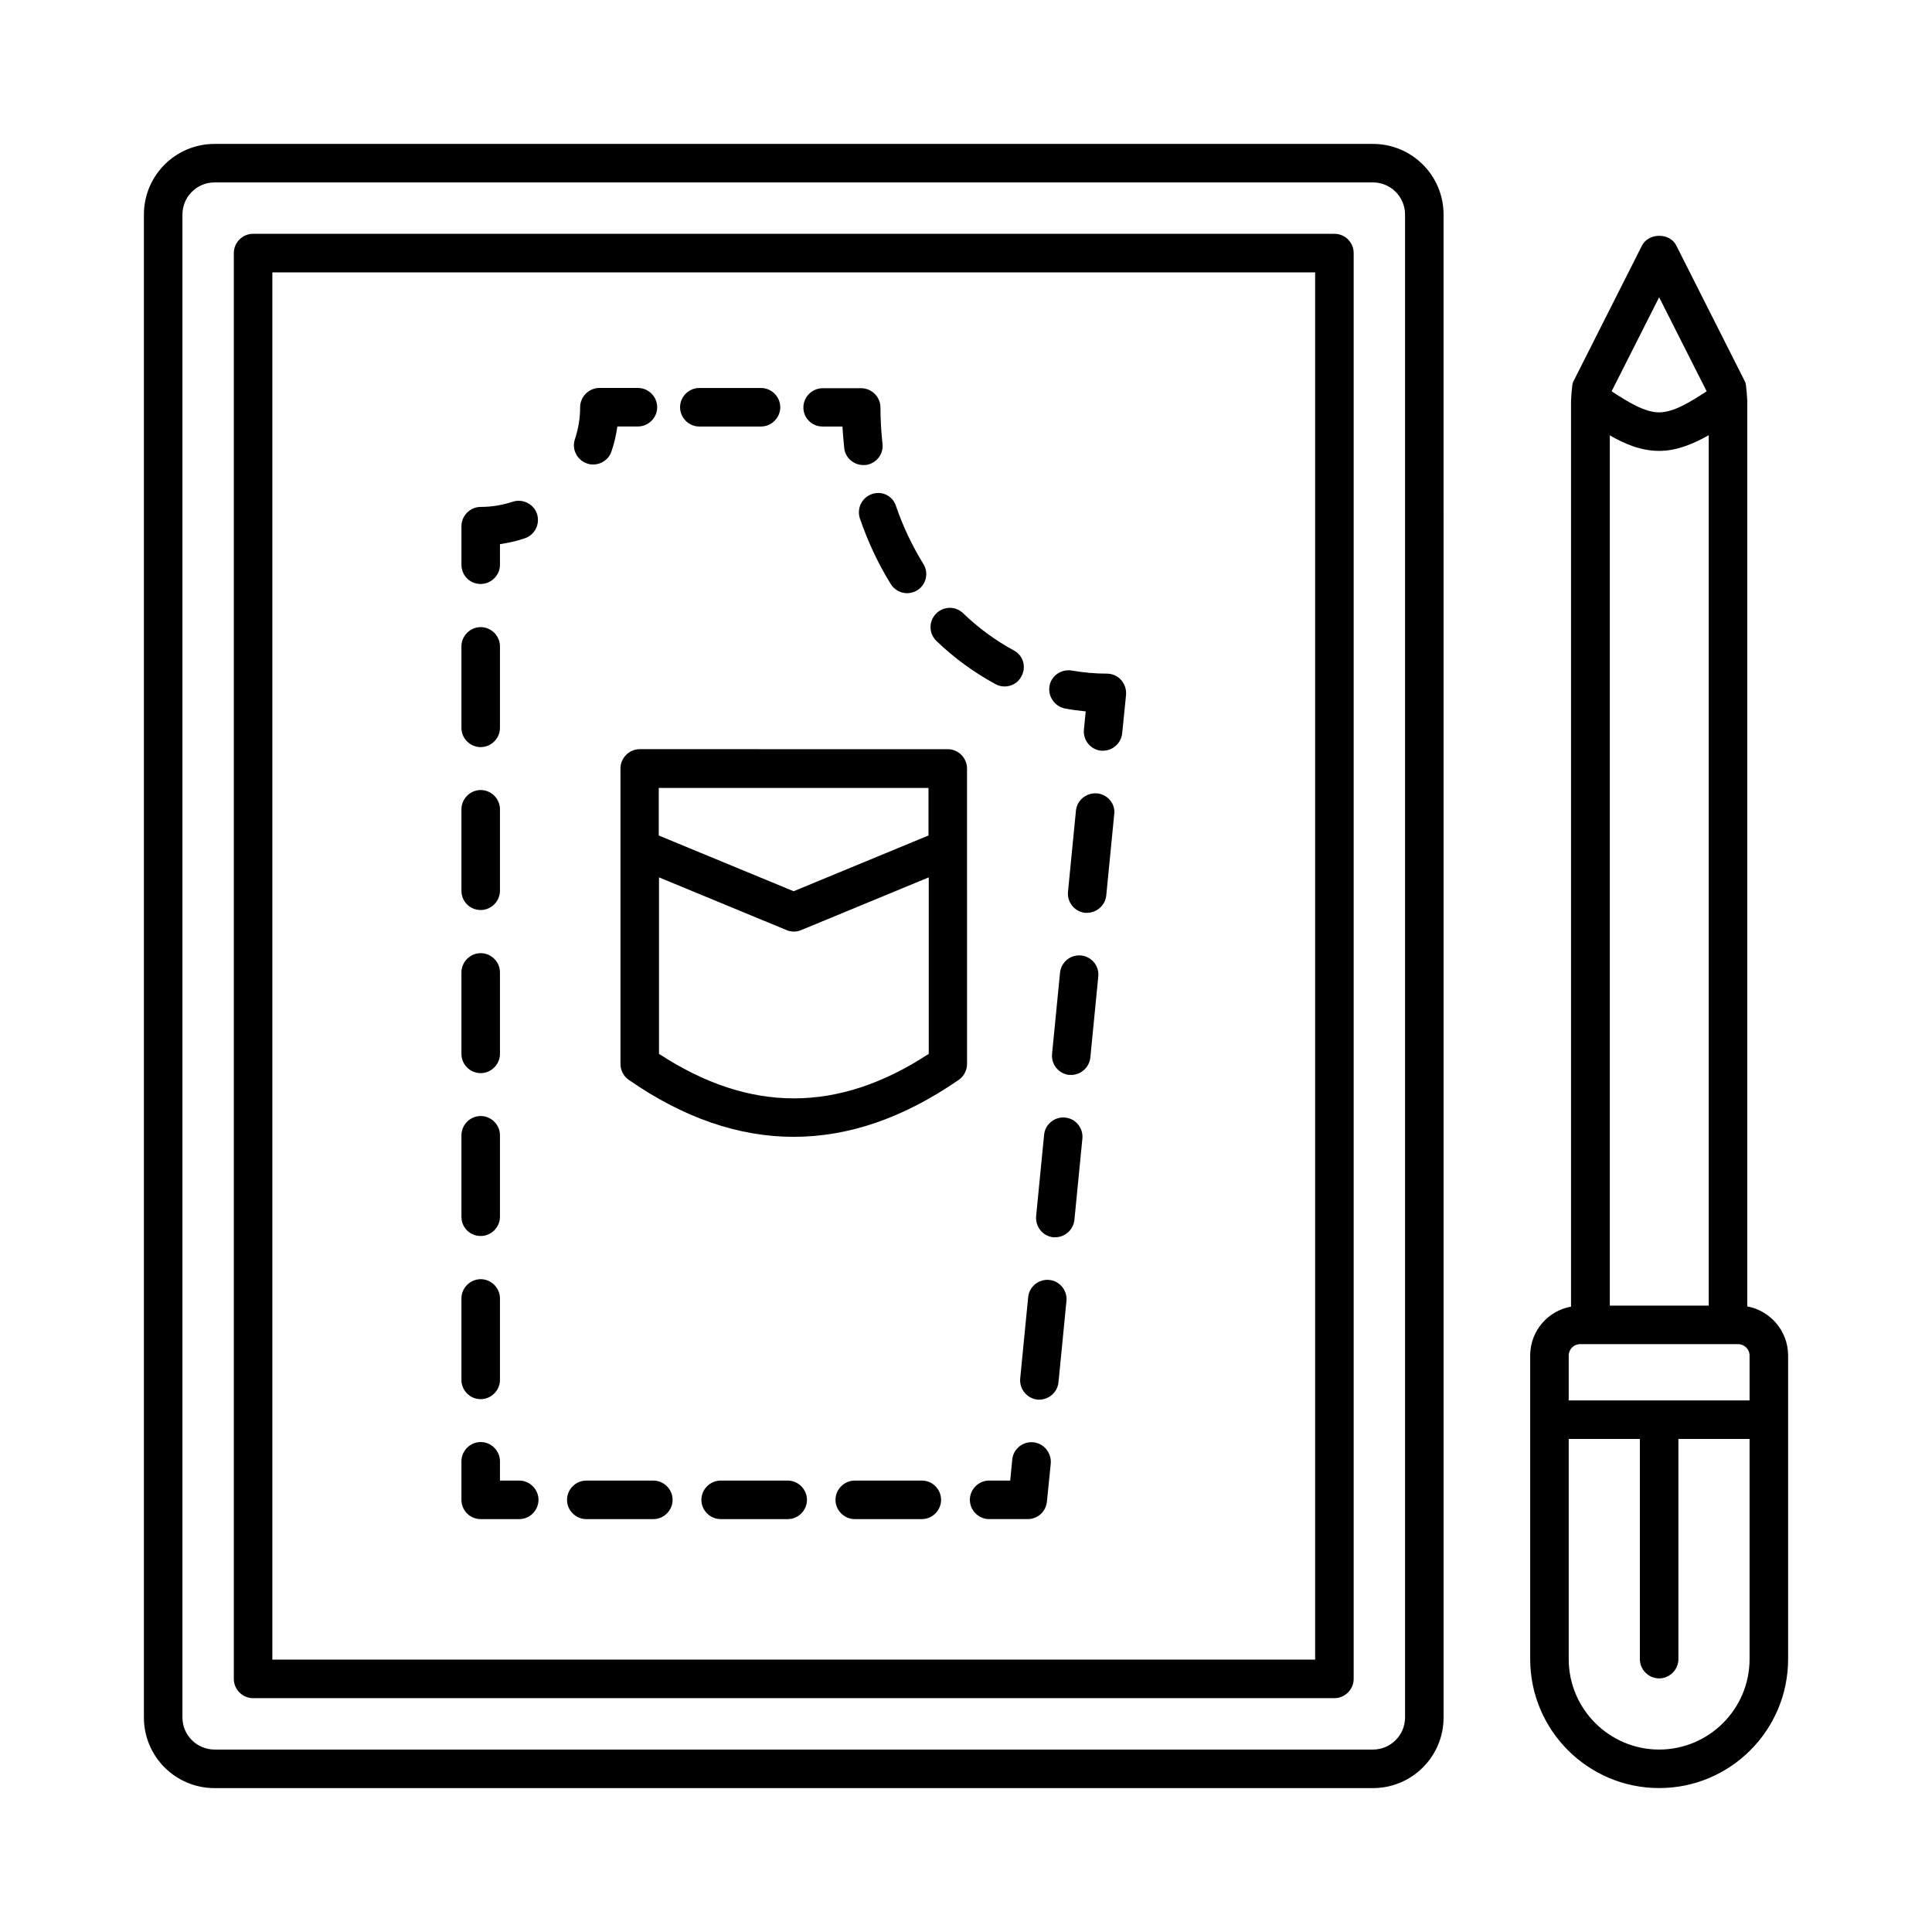
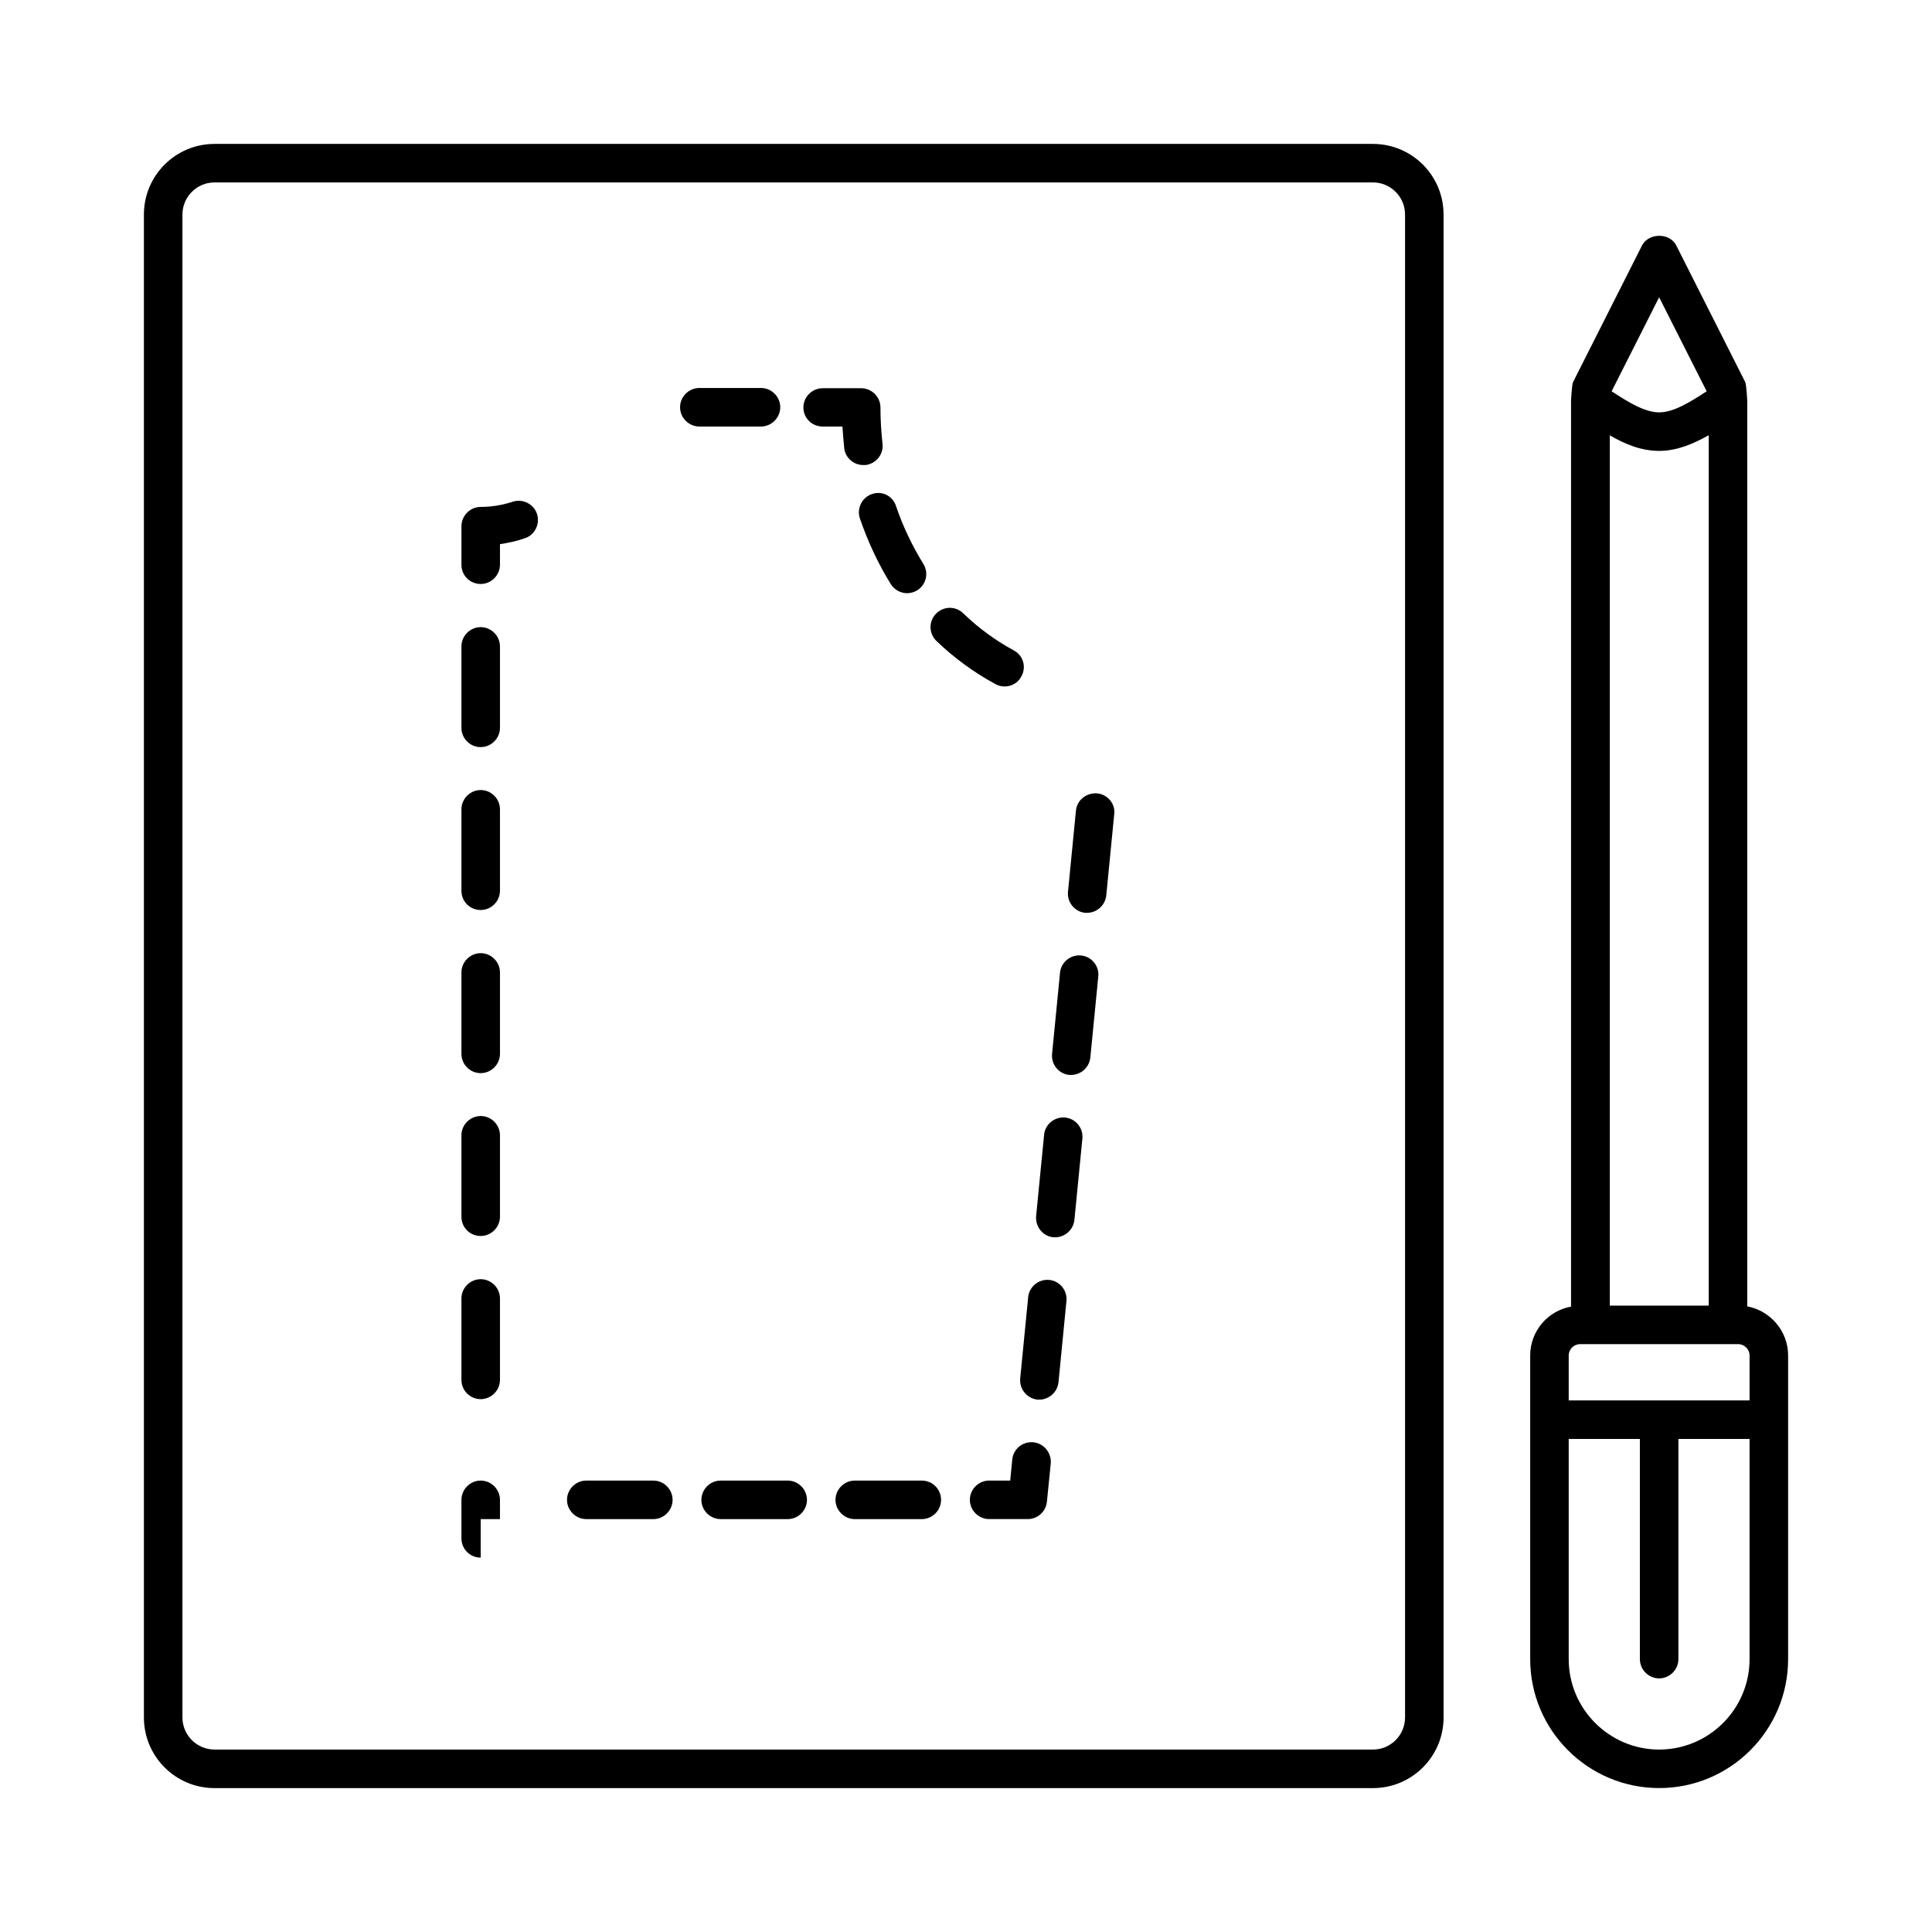
<svg xmlns="http://www.w3.org/2000/svg" fill="#000000" width="800px" height="800px" version="1.1" viewBox="144 144 512 512">
  <g>
    <path d="m507.84 182.14h-306.98c-10.352 0-18.723 8.371-18.723 18.723v398.28c0 10.348 8.371 18.723 18.723 18.723h306.98c10.348 0 18.723-8.375 18.723-18.723l-0.004-398.28c0-10.352-8.371-18.723-18.723-18.723zm8.512 417c0 4.699-3.812 8.512-8.512 8.512l-306.98-0.004c-4.699 0-8.512-3.812-8.512-8.512v-398.28c0-4.699 3.812-8.512 8.512-8.512h306.98c4.699 0 8.512 3.812 8.512 8.512z" />
-     <path d="m497.63 205.96h-286.56c-2.793 0-5.106 2.312-5.106 5.106v377.86c0 2.793 2.316 5.106 5.106 5.106h286.56c2.793 0 5.106-2.316 5.106-5.106v-377.86c0-2.793-2.246-5.106-5.106-5.106zm-5.106 377.86h-276.35v-367.64h276.35z" />
-     <path d="m426.28 331.78c1.77 0.34 3.609 0.543 5.445 0.75l-0.477 4.832c-0.273 2.793 1.77 5.309 4.562 5.582h0.477c2.586 0 4.832-1.973 5.106-4.629l1.02-10.145c0.137-1.43-0.34-2.859-1.293-3.949-0.953-1.09-2.316-1.703-3.812-1.703-3.062 0-6.195-0.273-9.258-0.816-2.793-0.477-5.445 1.363-5.922 4.086-0.477 2.723 1.363 5.445 4.152 5.992z" />
    <path d="m430.5 397.21c-2.793-0.273-5.309 1.77-5.582 4.562l-2.109 21.516c-0.273 2.793 1.77 5.309 4.562 5.582h0.477c2.586 0 4.832-1.973 5.106-4.629l2.109-21.516c0.27-2.723-1.773-5.242-4.562-5.516z" />
    <path d="m434.72 354.25c-2.793-0.203-5.309 1.77-5.582 4.562l-2.109 21.516c-0.273 2.793 1.77 5.309 4.562 5.582h0.477c2.586 0 4.832-1.973 5.106-4.629l2.109-21.516c0.34-2.723-1.703-5.242-4.562-5.516z" />
    <path d="m423.15 471.89h0.477c2.586 0 4.832-1.973 5.106-4.629l2.109-21.516c0.273-2.793-1.77-5.309-4.562-5.582-2.793-0.273-5.309 1.77-5.582 4.562l-2.109 21.516c-0.273 2.856 1.77 5.375 4.562 5.648z" />
    <path d="m418.93 514.92h0.477c2.586 0 4.832-1.973 5.106-4.629l2.109-21.516c0.273-2.793-1.77-5.309-4.562-5.582-2.793-0.273-5.309 1.77-5.582 4.562l-2.109 21.516c-0.273 2.856 1.77 5.309 4.562 5.648z" />
    <path d="m417.84 526.22c-2.793-0.273-5.309 1.77-5.582 4.562l-0.543 5.582h-5.586c-2.793 0-5.106 2.316-5.106 5.106 0 2.793 2.316 5.106 5.106 5.106h10.211c2.656 0 4.832-1.973 5.106-4.629l1.02-10.145c0.211-2.789-1.832-5.309-4.625-5.582z" />
    <path d="m388.29 536.37h-17.77c-2.793 0-5.106 2.316-5.106 5.106 0 2.793 2.316 5.106 5.106 5.106h17.77c2.793 0 5.106-2.316 5.106-5.106 0-2.789-2.246-5.106-5.106-5.106z" />
    <path d="m299.37 546.58h17.77c2.793 0 5.106-2.316 5.106-5.106 0-2.793-2.316-5.106-5.106-5.106h-17.77c-2.793 0-5.106 2.316-5.106 5.106 0 2.793 2.316 5.106 5.106 5.106z" />
    <path d="m352.75 536.37h-17.77c-2.793 0-5.106 2.316-5.106 5.106 0 2.793 2.316 5.106 5.106 5.106h17.77c2.793 0 5.106-2.316 5.106-5.106 0-2.789-2.316-5.106-5.106-5.106z" />
-     <path d="m271.39 546.58h10.211c2.793 0 5.106-2.316 5.106-5.106 0-2.793-2.316-5.106-5.106-5.106h-5.106v-5.106c0-2.793-2.316-5.106-5.106-5.106-2.793 0-5.106 2.316-5.106 5.106v10.211c0 2.793 2.246 5.106 5.106 5.106z" />
+     <path d="m271.39 546.58h10.211h-5.106v-5.106c0-2.793-2.316-5.106-5.106-5.106-2.793 0-5.106 2.316-5.106 5.106v10.211c0 2.793 2.246 5.106 5.106 5.106z" />
    <path d="m271.39 341.99c2.793 0 5.106-2.316 5.106-5.106v-21.582c0-2.793-2.316-5.106-5.106-5.106-2.793 0-5.106 2.316-5.106 5.106v21.582c0 2.789 2.246 5.106 5.106 5.106z" />
    <path d="m271.39 471.55c2.793 0 5.106-2.316 5.106-5.106v-21.582c0-2.793-2.316-5.106-5.106-5.106-2.793 0-5.106 2.316-5.106 5.106v21.582c0 2.856 2.246 5.106 5.106 5.106z" />
    <path d="m271.39 385.16c2.793 0 5.106-2.316 5.106-5.106v-21.582c0-2.793-2.316-5.106-5.106-5.106-2.793 0-5.106 2.316-5.106 5.106v21.582c0 2.859 2.246 5.106 5.106 5.106z" />
    <path d="m271.39 428.39c2.793 0 5.106-2.316 5.106-5.106v-21.582c0-2.793-2.316-5.106-5.106-5.106-2.793 0-5.106 2.316-5.106 5.106v21.582c0 2.789 2.246 5.106 5.106 5.106z" />
    <path d="m271.39 514.79c2.793 0 5.106-2.316 5.106-5.106v-21.582c0-2.793-2.316-5.106-5.106-5.106-2.793 0-5.106 2.316-5.106 5.106v21.582c0 2.789 2.246 5.106 5.106 5.106z" />
    <path d="m271.39 298.76c2.793 0 5.106-2.316 5.106-5.106v-5.445c2.246-0.34 4.426-0.816 6.606-1.566 2.656-0.887 4.086-3.812 3.199-6.469s-3.812-4.086-6.469-3.199c-2.723 0.887-5.516 1.363-8.441 1.363-2.793 0-5.106 2.316-5.106 5.106v10.211c0 2.856 2.246 5.106 5.106 5.106z" />
-     <path d="m299.58 266.83c0.543 0.203 1.09 0.273 1.633 0.273 2.109 0 4.152-1.363 4.832-3.473 0.75-2.109 1.227-4.356 1.566-6.606h5.445c2.793 0 5.106-2.316 5.106-5.106 0-2.793-2.316-5.106-5.106-5.106h-10.211c-2.793 0-5.106 2.316-5.106 5.106 0 2.926-0.477 5.719-1.363 8.441-0.949 2.656 0.547 5.586 3.203 6.469z" />
    <path d="m329.33 257.03h16.34c2.793 0 5.106-2.316 5.106-5.106 0-2.793-2.316-5.106-5.106-5.106h-16.34c-2.793 0-5.106 2.316-5.106 5.106s2.316 5.106 5.106 5.106z" />
    <path d="m362.01 257.03h5.242c0.137 1.906 0.273 3.812 0.477 5.719 0.273 2.586 2.519 4.492 5.039 4.492h0.613c2.793-0.34 4.832-2.859 4.492-5.652-0.34-3.133-0.543-6.398-0.543-9.602 0-2.793-2.316-5.106-5.106-5.106h-10.211c-2.793 0-5.106 2.316-5.106 5.106-0.004 2.793 2.242 5.043 5.102 5.043z" />
    <path d="m407.83 325.31c0.75 0.41 1.566 0.613 2.383 0.613 1.84 0 3.609-0.953 4.492-2.723 1.363-2.519 0.41-5.582-2.109-6.875-4.766-2.586-9.258-5.856-13.344-9.805-2.043-1.973-5.242-1.906-7.215 0.137-1.973 2.043-1.906 5.242 0.137 7.215 4.762 4.562 10.004 8.375 15.656 11.438z" />
    <path d="m375.08 274.93c-2.656 0.887-4.086 3.812-3.199 6.469 2.109 6.129 4.832 11.984 8.168 17.359 0.953 1.566 2.656 2.449 4.356 2.449 0.887 0 1.84-0.273 2.656-0.75 2.383-1.496 3.133-4.629 1.633-7.012-2.926-4.766-5.379-9.871-7.215-15.25-0.816-2.719-3.676-4.219-6.398-3.266z" />
-     <path d="m400.27 368.82v-21.172c0-2.793-2.316-5.106-5.106-5.106l-81.629-0.004c-2.793 0-5.106 2.316-5.106 5.106v78.293c0 1.703 0.816 3.269 2.18 4.223 14.5 10.078 29.141 15.113 43.707 15.113 14.637 0 29.207-5.039 43.777-15.113 1.363-0.953 2.18-2.519 2.18-4.223zm-10.211-16v12.594l-35.742 14.773-35.742-14.773v-12.594zm-71.418 70.465v-46.773l33.77 13.957c0.613 0.273 1.293 0.41 1.973 0.41 0.68 0 1.363-0.137 1.973-0.41l33.77-13.957v46.773c-24.031 15.727-47.453 15.727-71.484 0z" />
    <path d="m607.04 490.21v-240.06s-0.203-4.152-0.543-4.902l-18.246-36.152c-1.703-3.473-7.352-3.473-9.121 0l-18.246 36.152c-0.34 0.68-0.543 4.902-0.543 4.902v240.12c-6.129 1.09-10.824 6.469-10.824 12.938v80.473c0 18.859 15.32 34.176 34.176 34.176 18.855 0.004 34.176-15.316 34.176-34.176v-80.473c0-6.469-4.699-11.848-10.828-13.004zm-36.492-230.87c4.016 2.316 8.305 4.152 13.141 4.152 4.766 0 9.121-1.906 13.141-4.152v230.66h-26.211v-230.66zm13.141-36.559 12.594 24.918c-4.289 2.793-8.715 5.582-12.594 5.582s-8.305-2.793-12.594-5.582zm-23.965 280.43c0-1.633 1.363-2.996 2.996-2.996h41.938c1.633 0 2.996 1.363 2.996 2.996v11.914h-47.93zm23.965 104.44c-13.207 0-23.965-10.758-23.965-23.965v-58.348h18.859v58.348c0 2.793 2.316 5.106 5.106 5.106 2.793 0 5.106-2.316 5.106-5.106v-58.348h18.859v58.348c0 13.211-10.754 23.965-23.965 23.965z" />
  </g>
</svg>